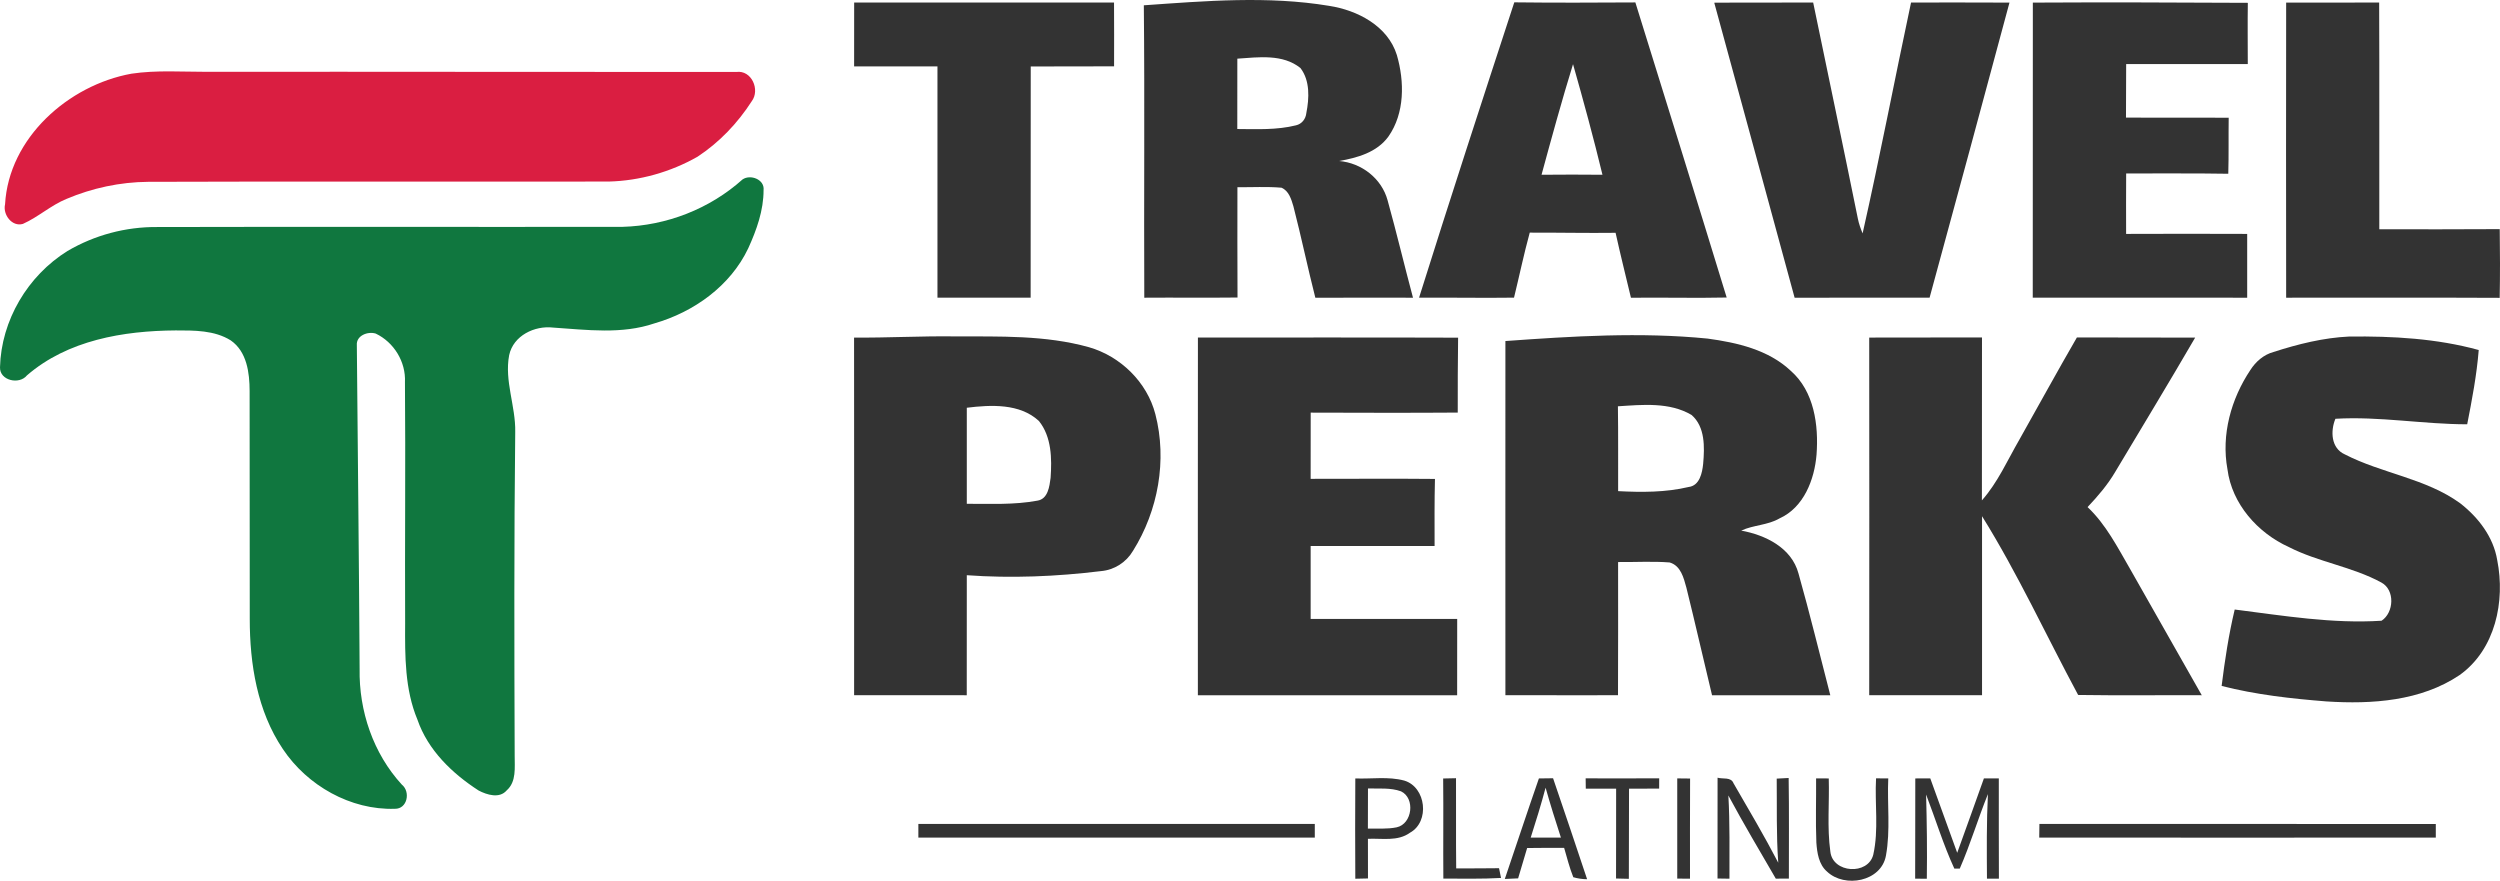
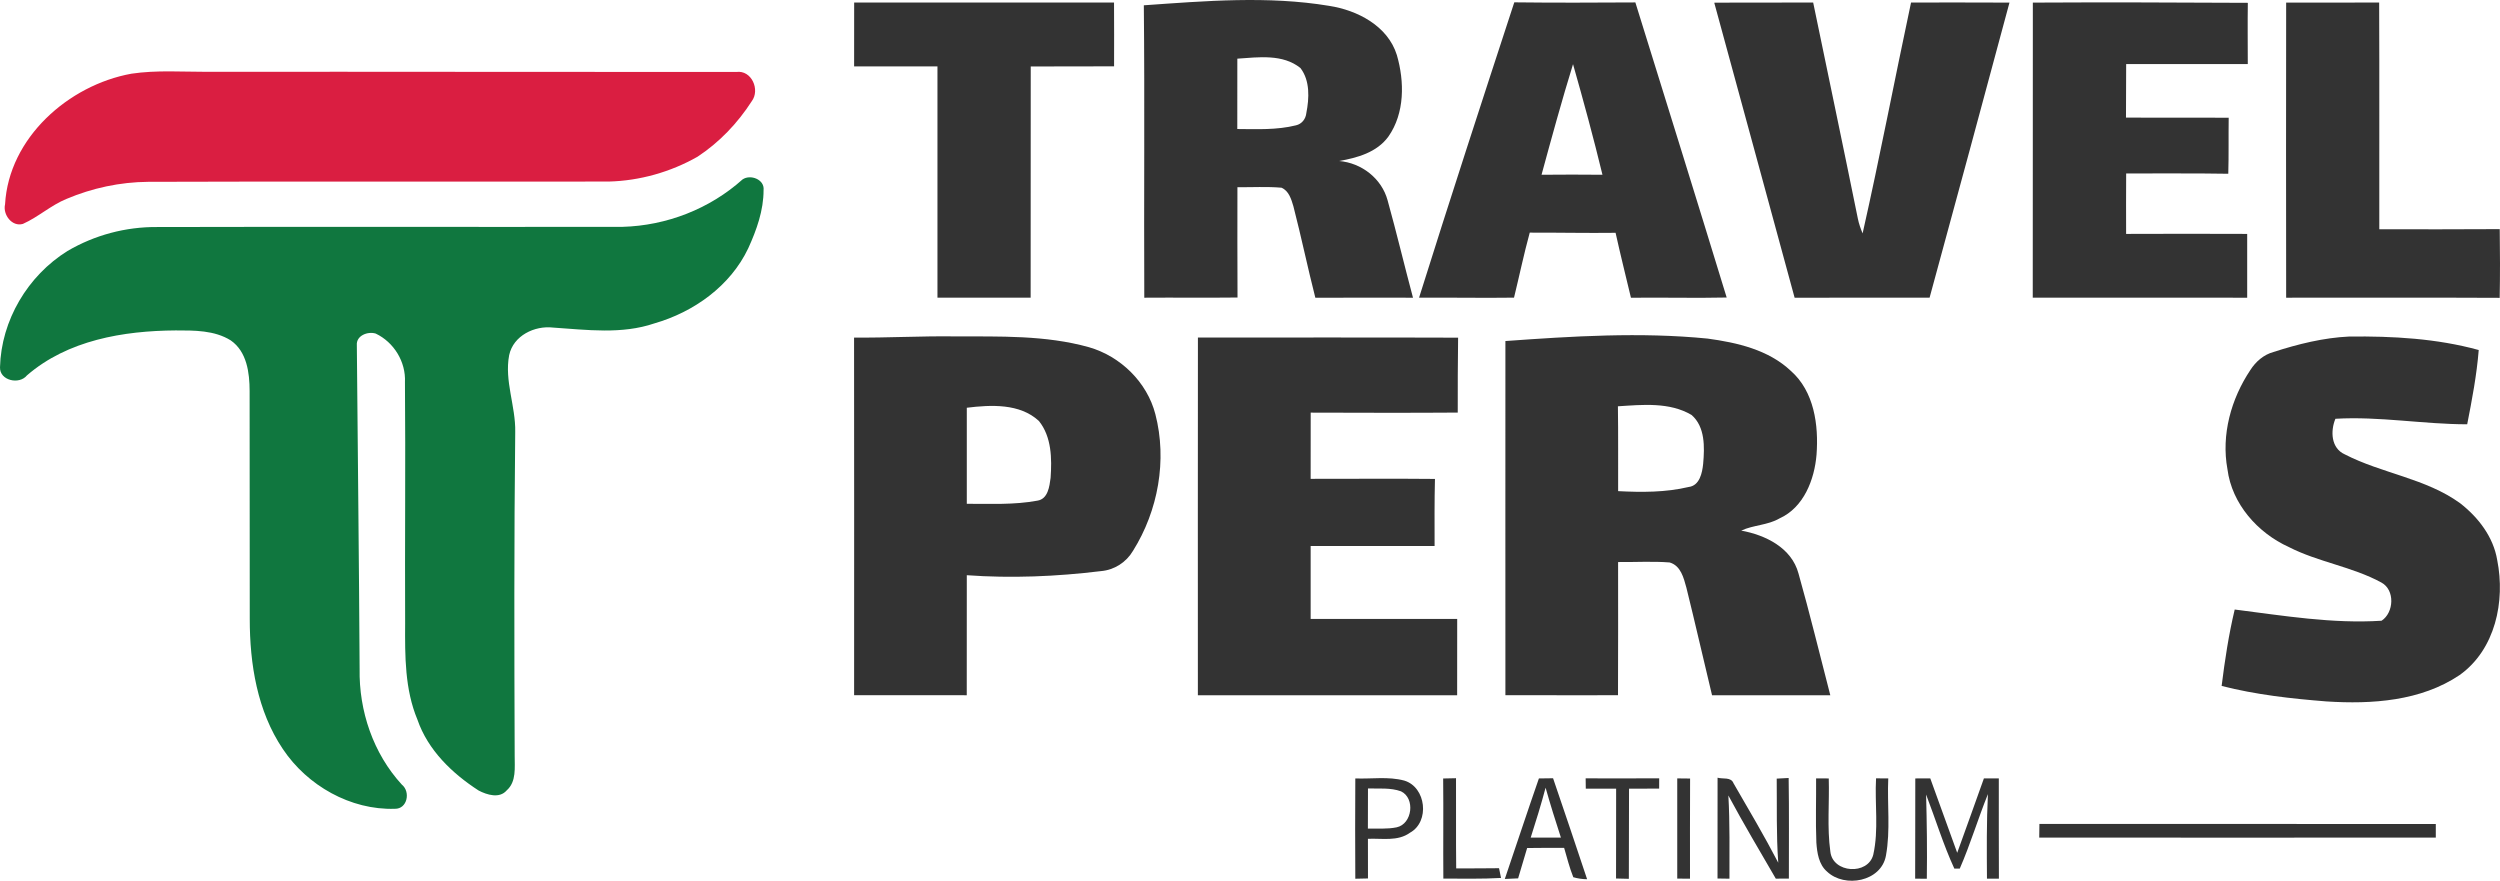
<svg xmlns="http://www.w3.org/2000/svg" xmlns:ns1="http://sodipodi.sourceforge.net/DTD/sodipodi-0.dtd" xmlns:ns2="http://www.inkscape.org/namespaces/inkscape" width="548.64pt" height="193.286pt" viewBox="0 0 548.64 193.286" version="1.1" id="svg1746" ns1:docname="tp3.svg" ns2:version="0.92.3 (2405546, 2018-03-11)">
  <defs id="defs1750" />
  <ns1:namedview pagecolor="#ffffff" bordercolor="#666666" borderopacity="1" objecttolerance="10" gridtolerance="10" guidetolerance="10" ns2:pageopacity="0" ns2:pageshadow="2" ns2:window-width="3840" ns2:window-height="2066" id="namedview1748" showgrid="false" ns2:zoom="1.4263423" ns2:cx="339.46918" ns2:cy="135.72891" ns2:window-x="2869" ns2:window-y="-11" ns2:window-maximized="1" ns2:current-layer="svg1746" />
  <g id="#333333ff" transform="translate(-6.459,-24.177)">
-     <path d="m 257.48,25.34 c 13.5,-0.95 27.22,-2.11 40.66,0.12 6.22,0.96 12.88,4.4 14.87,10.8 1.69,5.83 1.75,12.75 -1.86,17.89 -2.52,3.47 -6.82,4.66 -10.82,5.36 4.92,0.41 9.35,3.83 10.65,8.64 1.97,7.09 3.67,14.25 5.57,21.36 -7.14,-0.01 -14.29,-0.02 -21.43,0.01 -1.7,-6.66 -3.09,-13.4 -4.81,-20.05 -0.46,-1.55 -0.99,-3.41 -2.62,-4.1 -3.22,-0.28 -6.45,-0.08 -9.67,-0.11 0,8.07 -0.03,16.14 0.02,24.21 -6.82,0.08 -13.64,-0.01 -20.46,0.04 -0.1,-21.39 0.11,-42.78 -0.1,-64.17 M 278,37.05 c 0,5.15 0.01,10.29 -0.01,15.44 4.3,0.03 8.67,0.24 12.88,-0.81 1.28,-0.29 2.14,-1.39 2.27,-2.68 0.64,-3.26 0.84,-7.1 -1.28,-9.88 -3.88,-3.15 -9.24,-2.38 -13.86,-2.07 z" id="path1697" ns2:connector-curvature="0" style="opacity:1;fill:#333333" />
+     <path d="m 257.48,25.34 c 13.5,-0.95 27.22,-2.11 40.66,0.12 6.22,0.96 12.88,4.4 14.87,10.8 1.69,5.83 1.75,12.75 -1.86,17.89 -2.52,3.47 -6.82,4.66 -10.82,5.36 4.92,0.41 9.35,3.83 10.65,8.64 1.97,7.09 3.67,14.25 5.57,21.36 -7.14,-0.01 -14.29,-0.02 -21.43,0.01 -1.7,-6.66 -3.09,-13.4 -4.81,-20.05 -0.46,-1.55 -0.99,-3.41 -2.62,-4.1 -3.22,-0.28 -6.45,-0.08 -9.67,-0.11 0,8.07 -0.03,16.14 0.02,24.21 -6.82,0.08 -13.64,-0.01 -20.46,0.04 -0.1,-21.39 0.11,-42.78 -0.1,-64.17 M 278,37.05 c 0,5.15 0.01,10.29 -0.01,15.44 4.3,0.03 8.67,0.24 12.88,-0.81 1.28,-0.29 2.14,-1.39 2.27,-2.68 0.64,-3.26 0.84,-7.1 -1.28,-9.88 -3.88,-3.15 -9.24,-2.38 -13.86,-2.07 " id="path1697" ns2:connector-curvature="0" style="opacity:1;fill:#333333" />
    <path d="m 193.91,24.74 c 19.01,0.02 38.02,0.01 57.03,0 0.02,4.66 0.03,9.32 0.01,13.99 -6.1,0.05 -12.19,0 -18.29,0.03 -0.03,16.91 0.01,33.83 -0.02,50.74 -6.82,0 -13.63,0.01 -20.45,0 0.01,-16.92 0,-33.84 0,-50.75 -6.1,0.01 -12.19,0 -18.29,0 0.01,-4.67 -0.01,-9.34 0.01,-14.01 z" id="path1699" ns2:connector-curvature="0" style="opacity:1;fill:#333333" />
    <path d="m 317.88,89.51 c 6.8,-21.66 13.84,-43.25 20.9,-64.82 8.85,0.11 17.71,0.07 26.57,0.02 6.71,21.58 13.43,43.15 20.04,64.76 -7.01,0.16 -14.01,-0.04 -21.01,0.05 -1.13,-4.75 -2.32,-9.49 -3.37,-14.25 -6.28,0.08 -12.56,-0.06 -18.84,-0.04 -1.29,4.72 -2.29,9.52 -3.45,14.27 -6.95,0.1 -13.89,-0.05 -20.84,0.01 m 26.88,-26.98 c 4.45,-0.04 8.91,-0.05 13.37,0 -1.97,-8.14 -4.17,-16.22 -6.46,-24.27 -2.48,8.04 -4.7,16.15 -6.91,24.27 z" id="path1701" ns2:connector-curvature="0" style="opacity:1;fill:#333333" />
    <path d="m 382.66,24.77 c 7.24,-0.06 14.47,0.01 21.71,-0.04 3.26,15.8 6.6,31.58 9.8,47.39 0.22,1.13 0.61,2.22 1.05,3.28 3.8,-16.83 7.03,-33.79 10.63,-50.67 7.2,-0.04 14.4,0.02 21.6,0.02 -5.79,21.6 -11.65,43.18 -17.53,64.75 -9.87,0.02 -19.75,-0.02 -29.62,0.02 -5.9,-21.58 -11.72,-43.18 -17.64,-64.75 z" id="path1703" ns2:connector-curvature="0" style="opacity:1;fill:#333333" />
    <path d="m 452.58,24.75 c 15.72,-0.09 31.45,-0.03 47.18,0.05 -0.07,4.48 -0.01,8.96 -0.01,13.44 -8.9,0.01 -17.8,0.01 -26.69,0 -0.03,3.91 -0.01,7.83 -0.04,11.74 7.51,0.06 15.03,-0.02 22.54,0.04 -0.06,4.1 0.03,8.2 -0.09,12.29 -7.48,-0.13 -14.95,-0.04 -22.41,-0.07 -0.03,4.42 -0.02,8.85 -0.01,13.27 8.86,-0.03 17.72,-0.04 26.57,0 0.01,4.67 0.02,9.34 0,14 -15.69,-0.02 -31.37,0 -47.06,-0.01 0.03,-21.58 0,-43.17 0.02,-64.75 z" id="path1705" ns2:connector-curvature="0" style="opacity:1;fill:#333333" />
    <path d="m 508.17,24.75 c 6.8,-0.01 13.6,0.02 20.41,-0.02 0.07,16.59 0.01,33.18 0.03,49.76 8.81,0 17.62,0.04 26.43,-0.03 0.07,5.03 0.09,10.05 -0.01,15.08 -15.62,-0.08 -31.24,-0.02 -46.86,-0.03 -0.02,-21.59 -0.04,-43.17 0,-64.76 z" id="path1707" ns2:connector-curvature="0" style="opacity:1;fill:#333333" />
    <path d="m 193.89,98.26 c 7.36,0.07 14.72,-0.36 22.09,-0.26 9.84,0.04 19.88,-0.3 29.45,2.37 6.93,1.99 12.76,7.67 14.58,14.7 2.62,10.09 0.61,21.18 -4.9,29.98 -1.49,2.53 -4.1,4.21 -7.03,4.46 -9.76,1.19 -19.63,1.61 -29.45,0.9 -0.01,8.78 0,17.56 -0.01,26.34 -8.24,-0.01 -16.48,0.01 -24.72,-0.01 0,-26.16 0.03,-52.32 -0.01,-78.48 m 24.74,15.4 c -0.01,7.02 -0.01,14.05 0,21.08 5.16,-0.01 10.38,0.26 15.49,-0.69 2.33,-0.36 2.65,-3.12 2.9,-4.99 0.3,-4.23 0.23,-9.04 -2.57,-12.5 -4.19,-3.88 -10.53,-3.55 -15.82,-2.9 z" id="path1709" ns2:connector-curvature="0" style="opacity:1;fill:#333333" />
    <path d="m 269.35,98.25 c 19.03,0.01 38.07,-0.04 57.1,0.03 -0.07,5.47 -0.09,10.96 -0.08,16.44 -10.76,0.08 -21.51,0.04 -32.27,0.01 0.01,4.85 -0.01,9.69 -0.01,14.53 9.09,0.01 18.19,-0.07 27.28,0.02 -0.12,4.9 -0.09,9.81 -0.08,14.72 -9.07,0 -18.13,-0.01 -27.2,0 0,5.33 0,10.67 0,16 10.72,0.01 21.44,-0.01 32.16,0 0,5.59 0.01,11.17 -0.01,16.75 -18.97,0 -37.93,-0.01 -56.9,0 0,-26.16 -0.02,-52.33 0.01,-78.5 z" id="path1711" ns2:connector-curvature="0" style="opacity:1;fill:#333333" />
    <path d="m 336.83,99.02 c 14.75,-1.06 29.6,-2 44.36,-0.54 6.51,0.89 13.35,2.44 18.28,7.09 5.14,4.52 6.12,11.92 5.64,18.38 -0.45,5.48 -2.8,11.59 -8.12,13.99 -2.6,1.52 -5.73,1.43 -8.41,2.68 5.32,0.97 11.05,3.76 12.57,9.41 2.5,8.85 4.67,17.81 6.98,26.72 -8.65,0 -17.3,-0.01 -25.95,0.01 -1.9,-7.87 -3.68,-15.76 -5.63,-23.61 -0.6,-2.16 -1.22,-4.83 -3.68,-5.54 -3.77,-0.29 -7.54,-0.05 -11.31,-0.09 0,9.74 0.03,19.49 -0.02,29.23 -8.24,-0.01 -16.47,0.02 -24.71,-0.01 0.02,-25.91 -0.04,-51.82 0,-77.72 m 24.69,14.32 c 0.09,6.21 0.03,12.41 0.05,18.62 5.16,0.27 10.41,0.29 15.47,-0.91 2.42,-0.29 2.99,-3.1 3.19,-5.1 0.32,-3.64 0.46,-8.1 -2.55,-10.71 -4.84,-2.86 -10.78,-2.24 -16.16,-1.9 z" id="path1713" ns2:connector-curvature="0" style="opacity:1;fill:#333333" />
-     <path d="m 416.67,98.26 c 8.25,-0.02 16.5,0 24.75,-0.03 -0.01,11.92 -0.01,23.84 -0.02,35.76 3.49,-3.95 5.61,-8.81 8.22,-13.33 4.22,-7.47 8.33,-15.01 12.63,-22.43 8.65,0.05 17.3,-0.01 25.95,0.04 -5.74,9.87 -11.66,19.63 -17.52,29.43 -1.67,2.85 -3.83,5.37 -6.09,7.76 4.04,3.82 6.57,8.82 9.32,13.56 5.24,9.25 10.51,18.48 15.74,27.73 -9.04,-0.04 -18.09,0.08 -27.13,-0.06 -7.03,-13.07 -13.24,-26.62 -21.09,-39.23 -0.02,13.09 -0.02,26.18 0,39.28 -8.25,0.02 -16.51,0.01 -24.76,0 0.03,-26.16 0.02,-52.32 0,-78.48 z" id="path1715" ns2:connector-curvature="0" style="opacity:1;fill:#333333" />
    <path d="m 505.4,101.42 c 5.38,-1.73 10.95,-3.13 16.63,-3.39 9.53,-0.1 19.16,0.42 28.4,2.96 -0.44,5.49 -1.47,10.9 -2.53,16.3 -9.66,0 -19.25,-1.78 -28.92,-1.21 -1.12,2.7 -0.97,6.46 2.06,7.81 8.16,4.21 17.77,5.25 25.32,10.73 3.99,3.11 7.29,7.39 8.13,12.48 1.8,9.02 -0.41,19.63 -8.25,25.22 -8.52,5.73 -19.25,6.43 -29.21,5.79 -7.73,-0.61 -15.49,-1.47 -23.02,-3.4 0.7,-5.63 1.55,-11.25 2.87,-16.77 10.68,1.35 21.42,3.15 32.23,2.46 2.72,-1.78 3,-6.77 -0.07,-8.4 -6.41,-3.48 -13.81,-4.46 -20.3,-7.78 -6.82,-3.1 -12.48,-9.46 -13.45,-17.05 -1.4,-7.59 0.8,-15.47 5.03,-21.8 1.19,-1.85 2.92,-3.36 5.08,-3.95 z" id="path1717" ns2:connector-curvature="0" style="opacity:1;fill:#333333" />
    <path d="m 303.89,195.01 c 3.57,0.14 7.25,-0.47 10.74,0.47 4.81,1.43 5.66,9.03 1.26,11.44 -2.68,1.96 -6.16,1.2 -9.23,1.34 -0.01,2.89 -0.01,5.79 0.01,8.7 -0.7,0.01 -2.09,0.04 -2.78,0.06 -0.04,-7.34 -0.05,-14.68 0,-22.01 m 2.78,2.2 c 0,2.94 -0.01,5.87 -0.02,8.81 2.1,-0.04 4.23,0.14 6.31,-0.28 3.45,-0.74 4.13,-6.39 0.96,-7.9 -2.32,-0.84 -4.84,-0.55 -7.25,-0.63 z" id="path1719" ns2:connector-curvature="0" style="opacity:1;fill:#333333" />
    <path d="m 323.17,195.02 c 0.7,-0.02 2.12,-0.05 2.82,-0.06 0.04,6.6 -0.04,13.19 0.04,19.79 3.13,0.01 6.26,-0.01 9.4,-0.04 0.11,0.54 0.33,1.6 0.44,2.14 -4.22,0.24 -8.44,0.14 -12.66,0.14 -0.06,-7.33 0.04,-14.65 -0.04,-21.97 z" id="path1721" ns2:connector-curvature="0" style="opacity:1;fill:#333333" />
    <path d="m 344.18,195.01 c 0.78,-0.01 2.33,-0.03 3.11,-0.04 2.51,7.38 5.02,14.76 7.47,22.16 -1.05,-0.01 -2.06,-0.16 -3.03,-0.44 -0.84,-2.1 -1.38,-4.29 -2.01,-6.44 -2.71,-0.01 -5.41,-0.01 -8.12,0.03 -0.65,2.22 -1.32,4.44 -1.98,6.66 -0.73,0.03 -2.19,0.09 -2.92,0.13 2.5,-7.35 4.93,-14.73 7.48,-22.06 m 1.47,2.03 c -0.98,3.69 -2.11,7.33 -3.27,10.96 2.21,0 4.42,-0.01 6.63,-0.01 -1.18,-3.63 -2.33,-7.27 -3.36,-10.95 z" id="path1723" ns2:connector-curvature="0" style="opacity:1;fill:#333333" />
    <path d="m 354.44,194.99 c 5.38,0.03 10.76,0.01 16.14,-0.01 0,0.57 -0.01,1.7 -0.01,2.26 -2.21,0 -4.41,0 -6.61,0.02 -0.04,6.59 0,13.18 -0.04,19.78 -0.7,-0.02 -2.1,-0.05 -2.81,-0.07 0.03,-6.57 0,-13.14 0.02,-19.72 -2.22,0 -4.44,0 -6.66,0 -0.01,-0.56 -0.02,-1.69 -0.03,-2.26 z" id="path1725" ns2:connector-curvature="0" style="opacity:1;fill:#333333" />
    <path d="m 374.54,195 c 0.7,0 2.11,0.02 2.82,0.03 -0.04,7.32 -0.02,14.65 -0.02,21.98 -0.7,0 -2.1,-0.01 -2.8,-0.02 0.02,-7.33 0.02,-14.66 0,-21.99 z" id="path1727" ns2:connector-curvature="0" style="opacity:1;fill:#333333" />
    <path d="m 383.39,194.85 c 1.15,0.34 2.96,-0.21 3.5,1.22 3.34,5.77 6.74,11.52 9.82,17.44 -0.45,-6.14 -0.27,-12.31 -0.34,-18.46 0.65,-0.04 1.96,-0.11 2.62,-0.14 0.12,7.36 0.04,14.72 0.05,22.08 -0.72,0 -2.15,0.01 -2.87,0.01 -3.51,-6.06 -7.1,-12.08 -10.41,-18.25 0.35,6.08 0.22,12.17 0.24,18.26 -0.65,-0.01 -1.97,-0.03 -2.62,-0.04 0.01,-7.37 0,-14.75 0.01,-22.12 z" id="path1729" ns2:connector-curvature="0" style="opacity:1;fill:#333333" />
    <path d="m 405.01,195 c 0.7,0 2.09,0 2.78,0.01 0.16,5.35 -0.39,10.75 0.35,16.06 0.51,4.75 8.28,5.22 9.42,0.67 1.23,-5.48 0.3,-11.18 0.61,-16.75 0.67,0 2.01,0 2.68,0.01 -0.26,5.64 0.51,11.36 -0.51,16.95 -1.02,5.69 -9.03,7.18 -12.92,3.51 -1.83,-1.57 -2.19,-4.14 -2.35,-6.39 -0.19,-4.69 -0.02,-9.38 -0.06,-14.07 z" id="path1731" ns2:connector-curvature="0" style="opacity:1;fill:#333333" />
    <path d="m 426.78,195.01 c 0.82,0 2.47,-0.01 3.29,-0.01 1.97,5.44 3.93,10.89 5.91,16.33 1.98,-5.43 3.91,-10.89 5.86,-16.33 0.82,0 2.45,0 3.27,0 0.01,7.33 -0.02,14.67 0.02,22 -0.66,0 -1.97,0 -2.62,0 -0.04,-6.19 -0.1,-12.37 0.21,-18.55 -2.18,5.4 -3.85,11.01 -6.18,16.35 -0.29,0 -0.89,0 -1.19,0 -2.43,-5.28 -4.12,-10.85 -6.2,-16.26 0.17,6.15 0.25,12.31 0.16,18.48 -0.64,-0.01 -1.92,-0.01 -2.56,-0.01 0.04,-7.34 0,-14.67 0.03,-22 z" id="path1733" ns2:connector-curvature="0" style="opacity:1;fill:#333333" />
-     <path d="m 208,205 c 29,0 58,0 87,0 0,0.75 0,2.25 0,3 -29,0 -58,0 -87,0 0,-0.75 0,-2.25 0,-3 z" id="path1735" ns2:connector-curvature="0" style="opacity:1;fill:#333333" />
    <path d="m 454.02,205 c 29,0.01 58,-0.02 86.99,0.01 0,0.74 0,2.23 0,2.98 -29.01,0.05 -58.02,-0.01 -87.03,0 0.01,-0.74 0.03,-2.24 0.04,-2.99 z" id="path1737" ns2:connector-curvature="0" style="opacity:1;fill:#333333" />
  </g>
  <g id="#da1e41ff" transform="translate(-6.459,-24.177)">
    <path d="m 35.3,40.35 c 5.52,-0.82 11.11,-0.4 16.67,-0.41 38.69,-0.05 77.39,0.05 116.08,0.03 3.35,-0.47 5.27,3.92 3.38,6.43 -3.08,4.79 -7.13,9.05 -11.91,12.18 -5.9,3.35 -12.67,5.27 -19.46,5.44 -33.71,0.05 -67.41,-0.06 -101.11,0.06 -6.14,0.05 -12.25,1.36 -17.9,3.75 -3.42,1.4 -6.2,3.98 -9.56,5.48 C 9.09,74.02 7.03,71.26 7.57,69.02 8.38,54.44 21.48,42.86 35.3,40.35 Z" id="path1740" ns2:connector-curvature="0" style="opacity:1;fill:#da1e41" />
  </g>
  <g id="#10773fff" transform="translate(-6.459,-24.177)">
    <path d="m 169.41,63.56 c 1.73,-1.2 4.88,0 4.62,2.33 0.01,4.45 -1.53,8.76 -3.36,12.77 -3.92,8.28 -11.95,14 -20.61,16.49 -7.17,2.44 -14.81,1.41 -22.18,0.92 -4.1,-0.49 -8.76,1.76 -9.68,6.04 -1.08,5.64 1.44,11.2 1.33,16.85 -0.26,23.68 -0.21,47.37 -0.12,71.05 -0.02,2.6 0.42,5.7 -1.75,7.62 -1.59,1.85 -4.31,0.99 -6.15,0.04 -5.82,-3.76 -11.14,-8.87 -13.44,-15.56 -2.78,-6.65 -2.74,-13.97 -2.7,-21.05 -0.08,-17.67 0.11,-35.35 -0.04,-53.01 0.22,-4.47 -2.42,-8.77 -6.42,-10.67 -1.73,-0.53 -4.31,0.43 -4.14,2.56 0.2,23.67 0.48,47.34 0.61,71.01 -0.17,9.24 2.99,18.59 9.28,25.43 1.94,1.56 1.19,5.35 -1.54,5.29 -9.72,0.32 -19.24,-5.09 -24.59,-13.12 -5.62,-8.34 -7.26,-18.66 -7.26,-28.54 -0.02,-16.68 -0.04,-33.36 -0.03,-50.03 -0.01,-3.99 -0.59,-8.63 -4.14,-11.1 -3.58,-2.24 -8.01,-2.19 -12.09,-2.19 -11.48,0.08 -23.7,2.13 -32.65,9.88 -1.69,2.09 -5.99,1.12 -5.9,-1.78 0.26,-10.31 6.09,-20.11 14.81,-25.53 5.94,-3.49 12.78,-5.32 19.67,-5.26 34.04,-0.09 68.1,0.01 102.14,-0.04 9.68,-0.27 19.12,-3.94 26.33,-10.4 z" id="path1743" ns2:connector-curvature="0" style="opacity:1;fill:#10773f" />
  </g>
</svg>